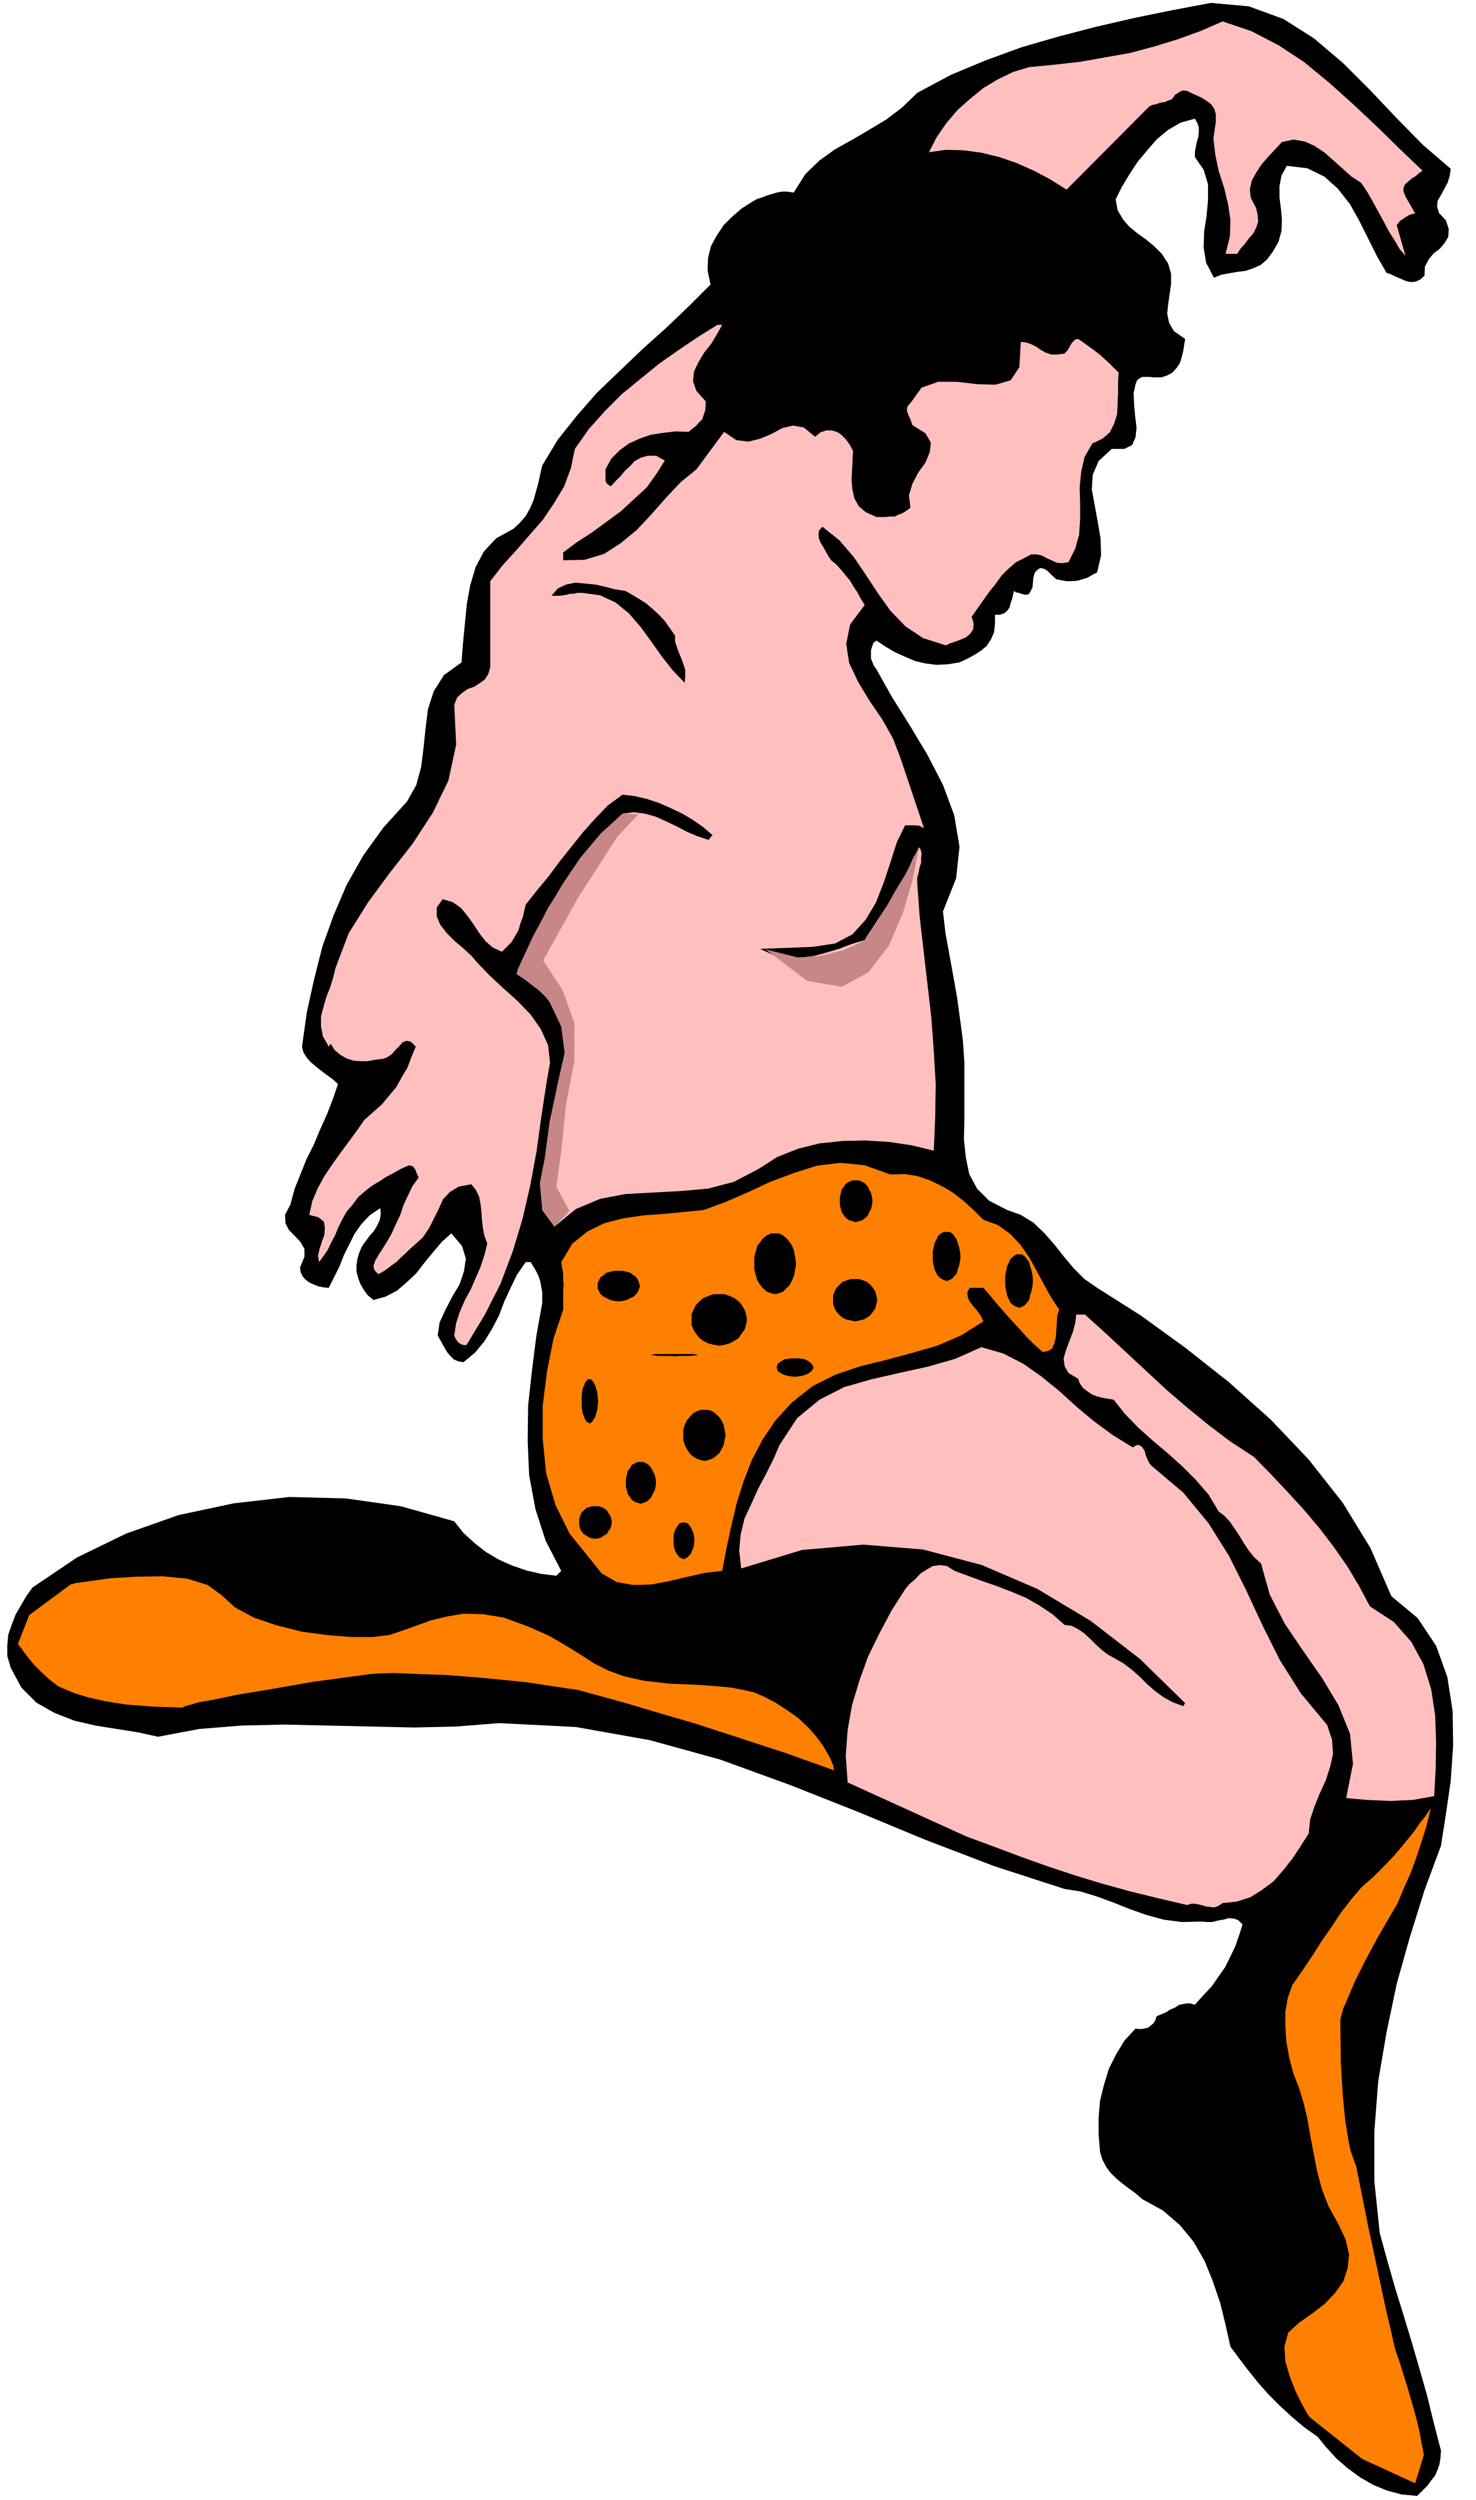
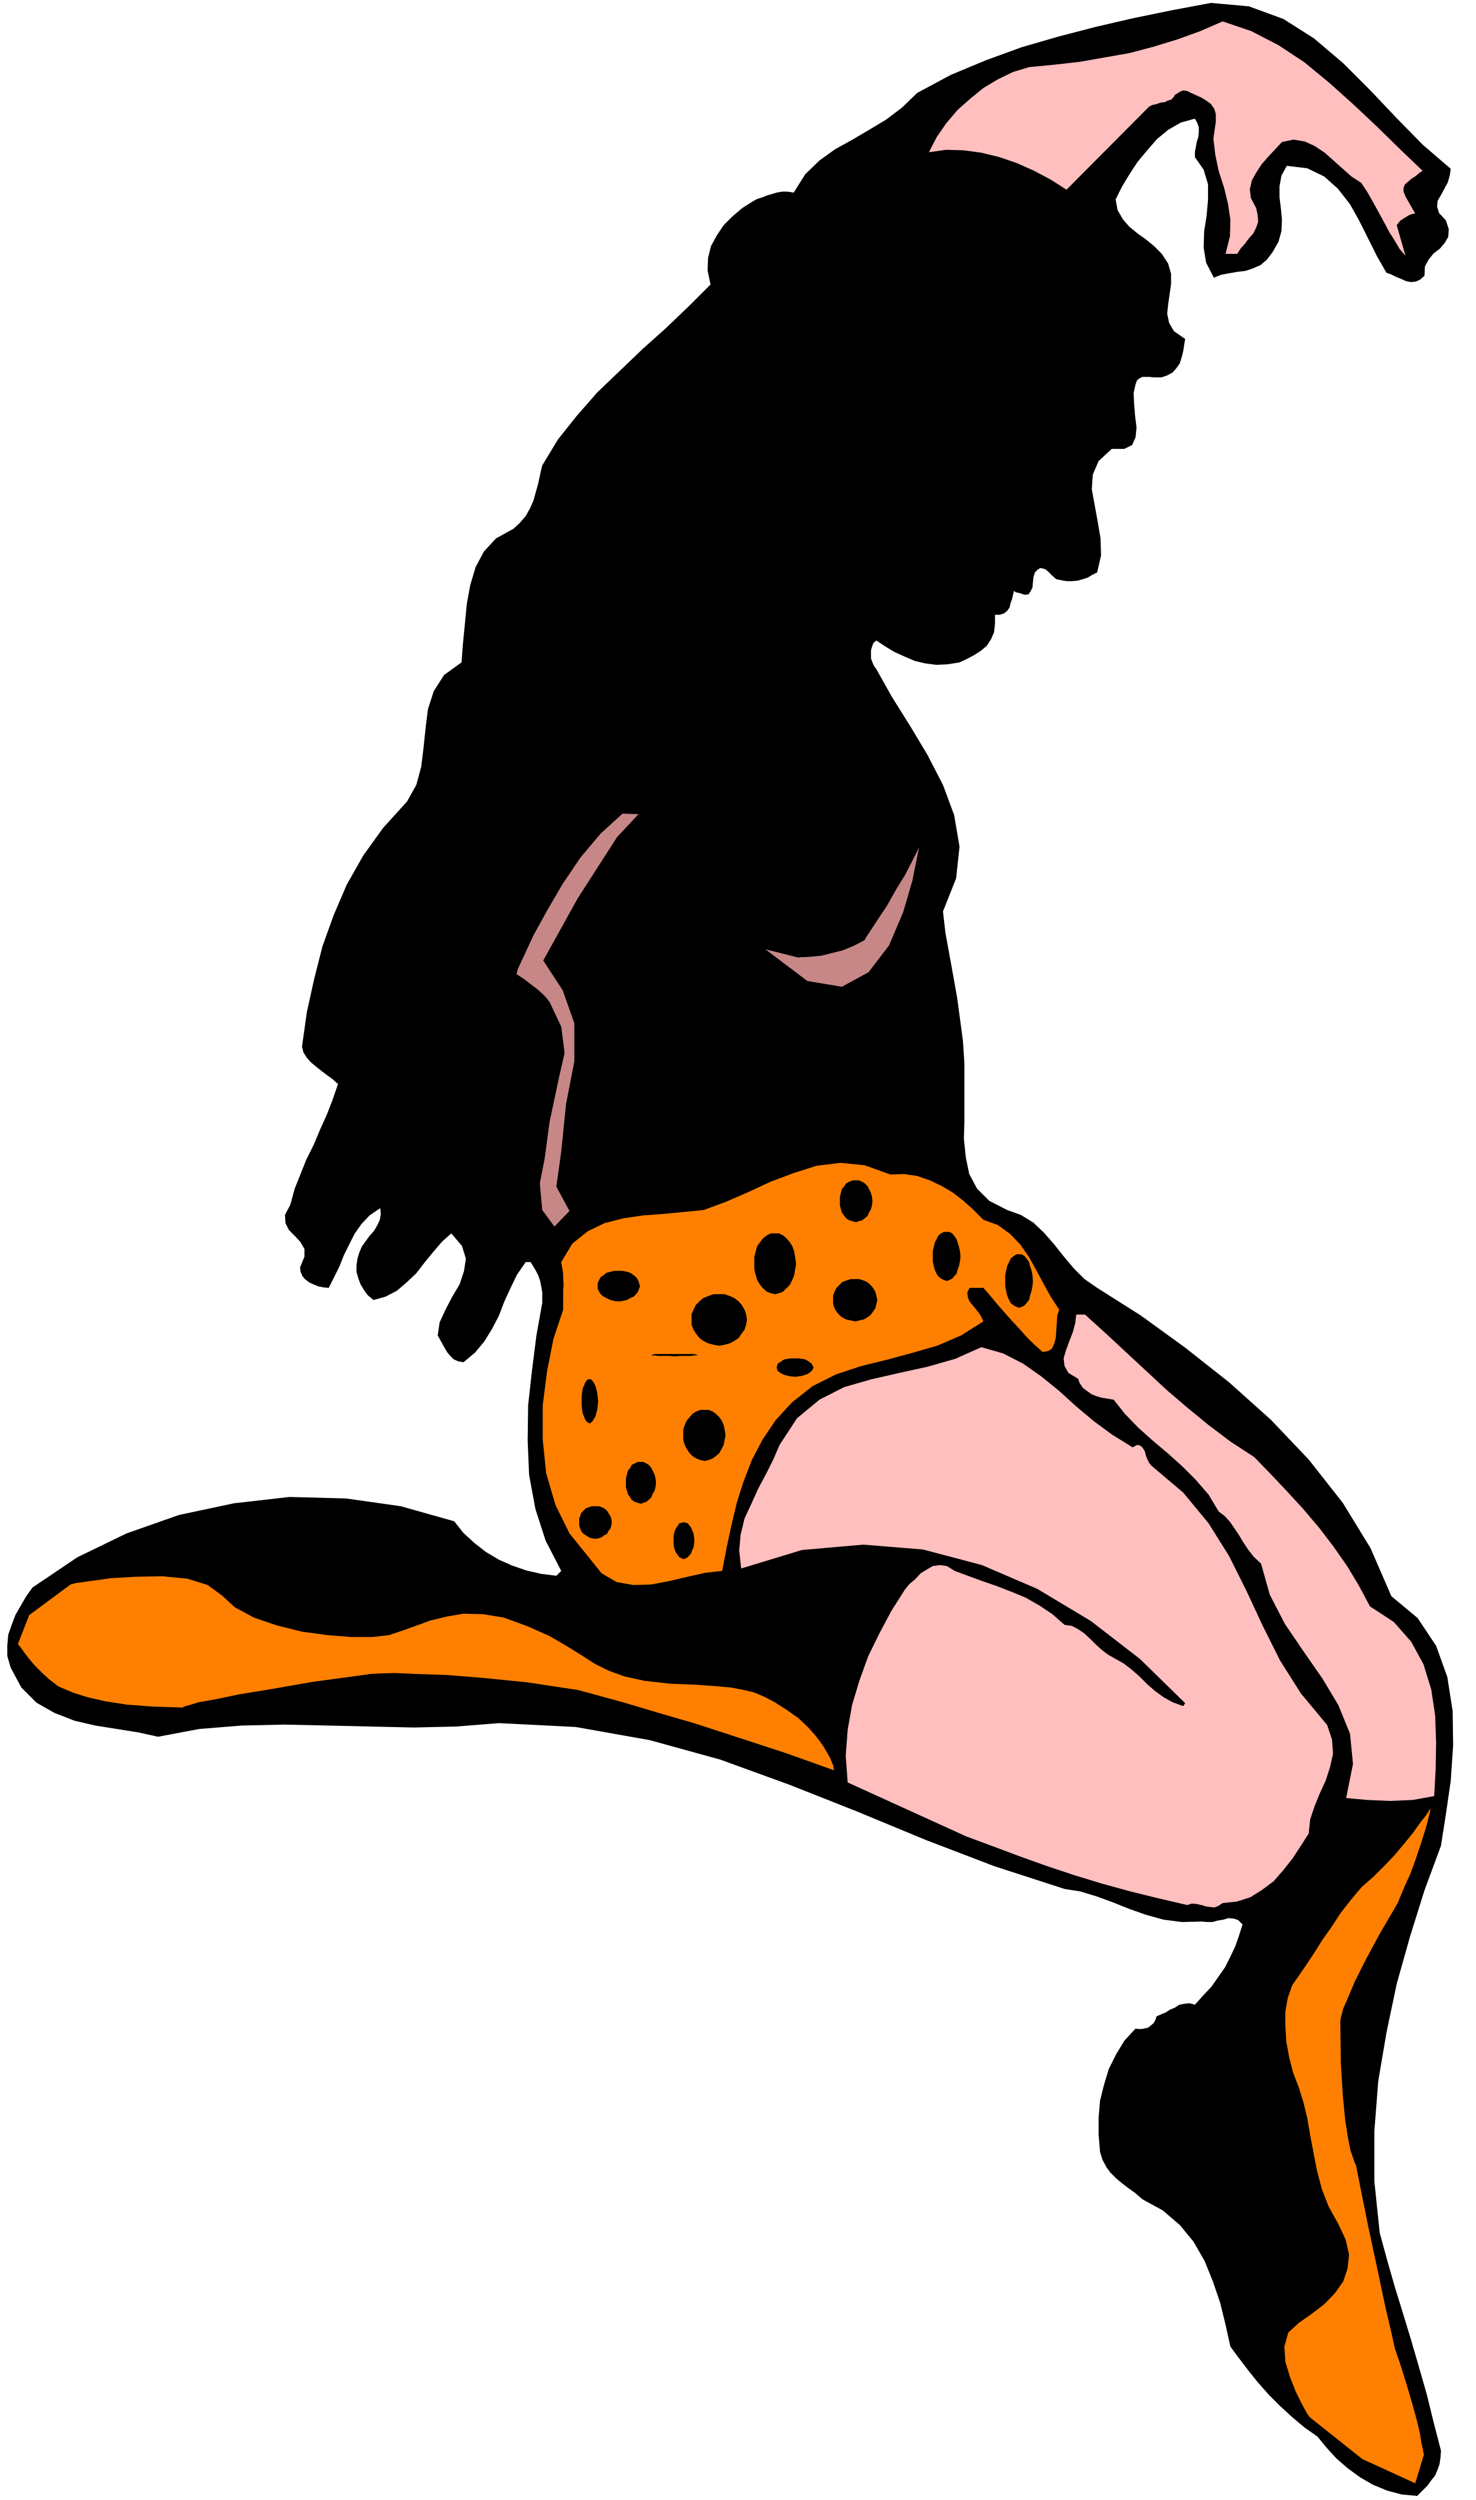
<svg xmlns="http://www.w3.org/2000/svg" fill-rule="evenodd" height="830.574" preserveAspectRatio="none" stroke-linecap="round" viewBox="0 0 3035 5140" width="490.455">
  <style>.brush1{fill:#000}.pen1{stroke:none}.brush2{fill:#ffbfbf}.brush3{fill:#ff8000}</style>
  <path class="pen1 brush1" d="m2983 347-2 14-4 14-7 13-7 13-7 12-1 12 4 13 14 15 6 18-1 16-7 12-10 12-13 10-10 12-8 15-1 19-9 8-9 4-10 1-10-2-11-5-10-4-10-5-9-3-19-33-18-36-19-38-19-34-25-32-28-25-35-17-42-5-11 20-4 22v23l3 24 2 22-1 23-6 22-12 21-12 16-13 11-16 7-15 5-17 2-17 3-16 3-15 6-16-31-5-31 1-33 5-32 3-33v-32l-9-30-18-26v-11l2-10 2-11 3-9 1-10v-10l-3-9-5-9-29 8-26 15-23 19-20 23-20 24-17 26-15 25-13 26 4 22 11 19 13 15 17 14 17 12 17 14 16 16 13 20 6 21v21l-3 21-3 21-2 19 4 19 10 17 23 16-2 12-2 13-3 12-4 13-7 10-8 9-11 6-12 4h-16l-8-1h-15l-6 3-5 4-3 8-4 18 1 23 2 24 3 24-2 20-7 16-16 8h-26l-27 25-12 28-2 30 6 33 6 33 6 35 1 35-8 35-10 5-10 6-10 3-10 3-12 1h-11l-11-2-10-2-9-8-8-8-5-4-5-2-6-1-5 3-6 6-3 10-1 10-1 11-4 8-4 6-8 1-12-4-6-1-4-3-2 8-2 9-3 8-2 9-5 7-6 5-9 3h-10v18l-2 18-6 14-9 14-12 10-14 9-15 8-15 7-25 4-23 1-23-3-21-5-21-9-20-9-20-12-18-12-6 5-3 8-2 7v17l3 8 3 7 5 7 32 57 37 59 36 60 32 62 23 62 11 65-7 65-27 68 5 44 8 44 8 44 8 45 6 44 6 45 3 46v119l-1 37 4 38 7 34 16 30 25 25 37 19 28 10 26 16 22 21 21 24 19 24 21 25 22 22 26 18 90 57 91 66 90 71 86 77 78 82 70 89 57 93 43 99 54 45 38 57 23 64 11 70 1 71-5 73-10 69-10 64-34 92-30 96-27 96-21 100-17 100-8 103v103l11 106 15 55 16 56 17 55 17 56 16 55 16 56 14 57 15 58-1 14-2 14-4 11-5 12-8 10-8 11-10 10-11 11-32-3-30-8-29-12-26-15-26-19-23-20-21-23-18-22-27-19-25-21-25-23-23-23-23-26-20-25-19-25-17-23-10-45-11-45-15-44-17-42-23-40-28-34-35-30-42-23-15-13-14-10-13-10-12-10-12-12-8-11-8-15-5-16-3-36v-35l3-35 8-32 10-33 15-30 17-28 23-25 5 1h7l6-1 8-2 5-4 6-5 4-7 2-7 9-4 10-4 9-6 10-4 9-6 11-2 10-1 11 3 17-19 17-18 14-20 14-20 11-22 10-21 8-23 7-22-9-9-9-3-11-1-10 3-12 2-11 3h-11l-11-1-41 1-38-5-36-10-34-12-35-14-33-12-33-10-32-5-145-47-141-54-140-58-139-55-143-52-145-40-152-27-158-8-88 7-87 2-89-2-88-2-89-2-88 2-87 7-85 16-41-9-44-7-44-7-43-10-41-16-37-21-31-31-22-41-7-24v-22l2-22 7-20 8-21 11-19 11-19 13-18 92-62 101-49 108-38 113-24 114-13 116 3 113 16 110 31 19 24 23 21 23 18 27 16 27 12 29 10 30 7 32 4 10-10-32-62-21-65-13-70-3-71 1-73 8-72 9-71 12-67v-22l-2-11-2-11-4-12-5-10-6-10-5-8h-10l-18 26-13 27-13 28-11 29-14 27-16 26-19 23-24 20-11-2-9-4-7-7-6-7-6-10-5-9-5-9-4-7 4-27 12-26 14-27 15-25 9-27 4-26-8-26-22-26-19 17-18 21-18 22-17 22-20 19-20 17-23 12-25 7-12-10-8-11-7-12-4-11-4-14v-13l2-14 4-13 5-12 8-11 8-11 9-10 7-12 5-11 2-12-1-12-22 15-17 18-14 20-11 22-11 22-9 23-11 22-11 22-11-1-10-2-10-4-9-4-9-7-5-6-4-9-1-9 9-22v-16l-8-14-11-12-13-13-7-14-1-17 11-21 9-33 12-30 12-30 15-30 13-31 14-31 12-31 11-32-11-10-11-8-12-9-10-8-12-10-8-9-7-11-3-12 10-71 15-68 17-67 23-64 27-63 34-60 41-57 49-54 19-34 10-37 5-40 4-39 5-40 12-37 21-33 36-26 3-39 4-41 4-41 7-38 11-37 17-32 25-27 36-20 13-12 12-14 9-16 7-16 5-18 5-18 4-19 4-17 32-53 39-49 42-48 47-45 47-45 48-43 47-45 44-44-6-29 1-26 6-24 12-22 14-21 18-18 20-17 22-14 9-5 10-3 10-4 10-3 10-3 11-2h11l13 2 24-38 29-28 32-23 36-20 34-20 35-21 33-25 31-30 69-37 72-30 74-27 76-22 77-20 78-18 78-16 80-15 78 7 71 26 63 40 60 51 55 55 55 58 54 55 57 49z" />
  <path class="pen1 brush2" d="m2925 351-7 5-7 6-8 5-7 6-7 6-3 7v8l4 10 20 35-6 1-6 2-5 3-5 3-9 6-7 9 18 63-12-14-10-17-12-19-10-19-12-22-11-20-12-21-12-18-20-13-18-16-19-17-18-16-21-14-20-9-23-4-24 5-14 15-14 15-14 16-11 17-9 16-4 18 2 18 11 21 3 14 1 14-4 12-6 12-9 10-8 11-9 10-7 11h-24l9-36 1-34-5-33-8-33-11-34-7-33-4-34 5-35v-15l-3-11-7-10-8-6-11-7-11-5-11-5-8-4-8-1-6 2-6 4-5 3-3 5-5 5-7 2-6 3-9 1-8 3-9 2-6 3-170 171-33-21-34-18-36-16-35-12-37-9-37-5-36-1-35 5 16-31 20-29 23-27 26-23 27-22 30-18 31-15 33-10 52-5 53-6 51-9 51-9 49-13 49-15 47-17 46-20 59 20 56 29 53 35 51 42 48 43 49 46 47 46 48 46z" />
  <path class="pen1 brush1" d="m2012 355 34 8 34 12 33 14 33 15 31 15 33 16 32 14 34 14 6 8 4 9 4 9 4 11 3 8 7 9 8 5 13 4 8-2 8 1 7 2 8 4 5 5 5 7 4 8 4 10-12 24-1 28 4 30 6 29 2 23-4 17-18 8-32-3v-11l-2-9-5-10-5-7-8-9-8-6-8-6-7-5-28-10-24 3-21 10-18 14-19 11-18 5-19-7-20-22-9 2-8 2-8 3-7 4-8 3-7 6-6 6-6 9 2 6 2 6 1 7 1 8-1 7v16l1 9-27 4-26 1-28-2-27-1h-27l-25 7-23 14-18 26-17 24-1 26 6 25 12 26 8 25 3 25-10 24-25 24v24l-26-1-14-8-6-15v-18l1-21 1-22-2-20-7-17-5-8-4-8-5-8-4-7-6-7-6-6-8-6-7-3-25 17-22 3-21-9-18-13-20-14-19-8-19 3-20 21-22 4-18-1-16-7-13-10-12-15-9-15-8-16-6-13 4-19 10-16 13-14 15-12 12-14 10-14 4-18-3-21-9-18-8-17-6-19-4-18-4-20v-19l2-20 5-19 17-30 26-17 30-11 32-6 31-9 28-13 22-24 13-37 15-11 17-10 18-9 19-5 18-5h20l19 3 20 9 17 7 20 6 21 3 21 4 20 1 21 3 20 3 21 5z" />
-   <path class="pen1 brush2" d="m1485 668-10 18-12 20-15 19-12 20-9 19-2 20 7 20 19 21v9l-1 10-3 9-3 9-7 7-6 7-8 6-7 6-27-1-25 3-26 4-23 8-22 10-19 14-17 17-12 22v23l2 5 3 3 6 4 10-11 10-10 9-11 11-10 9-10 13-7 14-4h17l18 10-17 27-20 28-26 24-27 25-30 22-30 22-31 20-28 21v16l44-1 40-12 34-22 33-27 30-32 30-34 30-32 33-27 57-77 25 17 25 3 24-6 24-10 22-12 22-5 22 4 23 19 11-9 12-4h11l11 3 9 6 9 9 8 11 7 13-1 20-1 21-1 20 2 20 4 17 9 16 14 12 22 10h19l9-1h10l8-4 8-3 8-5 8-6-3-26 7-23 12-23 15-21 9-22 2-19-11-19-27-17-2-6-2-6-3-6-2-5-2-6v-6l2-5 5-5 23-32 34-12h39l42 5 37 1 31-9 18-27 3-52 11 1 11 4 10 5 10 7 9 5 12 4h12l15-2 7-8 5-9 3-5 3-3 4-4 6-1 9 6 11 8 11 8 12 9 10 9 11 10 9 9 10 10-1 20v23l-1 21-1 22-6 19-9 18-15 13-21 10-16 28-7 31-3 32 1 33v31l-2 32-8 29-14 28-13 2-11-1-11-5-9-4-11-6-10-2h-12l-11 6-20 10-16 14-14 14-12 17-13 16-12 17-12 17-12 17 4 14-1 12-6 9-8 7-11 5-11 4-12 4-8 4-47-15-36-24-31-32-25-35-25-38-25-37-30-35-35-28-7 8-1 8 1 9 4 9 5 8 5 9 5 9 6 9 10 8 10 11 9 11 10 12 7 12 8 12 7 13 8 13-30 40-8 40 6 39 19 40 23 38 26 38 22 39 15 39 49 146-9-5-10-1h-20l-17 35-13 41-14 42-16 41-21 35-27 30-36 19-47 7-107 4 26 12 27 6h28l28-3 26-7 27-8 26-10 27-8 22-21 19-22 14-24 13-24 10-26 10-25 11-25 13-24 3 5 2 8-1 9v10l-3 9-2 11-3 10v11l5 69 8 70 8 69 8 69 5 68 4 69-1 68-3 69-45-11-47-7-48-3-47 1-48 5-44 11-43 17-39 25-50 26-53 14-56 5-56 3-57 3-53 10-50 21-44 36-25-34 1-65 12-65 15-66 14-64 5-63-8-59-29-56-54-50 15-46 19-44 22-43 26-41 27-41 31-39 33-38 36-35 23-3 23 3 22 6 22 10 21 10 21 11 21 9 24 8 8-10-20-17-20-14-22-13-23-11-25-11-24-8-26-6-25-3-30 22-26 27-25 28-24 30-24 30-23 31-24 29-23 29-3 13-3 13-5 13-4 14-7 12-7 12-10 10-10 10-19-9-15-13-13-17-11-17-13-18-13-16-17-12-21-6-12 17v18l7 17 14 18 16 16 19 16 16 15 13 15 24 25 28 26 29 26 27 28 21 30 15 33 4 36-7 40-11 72-10 72-13 70-16 69-20 66-25 66-32 63-38 63-9-1-7-4-6-8-3-7 4-26 8-24 10-23 12-22 10-23 10-23 8-24 6-24-6-16-3-16-2-17-1-16-2-17-3-15-7-14-9-11-26 5-18 11-14 15-9 20-10 20-10 20-13 19-18 16-9 8-9 9-9 8-9 9-10 7-9 7-9 6-9 5-6-6-3-5-1-6 2-6 2-6 4-6 3-6 3-4 12-19 11-19 9-20 9-19 7-21 9-19 9-19 13-18-4-8-3-8-5-7-8-2-16 7-16 9-15 8-14 9-15 9-14 11-14 12-12 16-12 14-9 16-8 16-7 17-8 15-7 15-9 13-9 12-2-13 3-14 5-15 5-14 1-15-2-12-11-9-19-5 6-28 11-26 13-24 16-24 17-24 17-23 17-23 16-23 18-16 18-16 15-18 15-18 11-20 12-20 8-22 9-21-10-10-9-2-8 3-7 8-8 8-8 9-9 6-8 3-16 2-16 3h-15l-14-1-15-5-12-7-12-10-8-13-4 6-12-21-4-21v-20l5-19 6-21 8-20 6-20 5-20 27-71 40-64 45-61 47-60 41-63 32-66 16-74-4-82 6-15 10-9 11-8 14-5 11-7 11-8 7-11 4-14v-177l25-32 28-31 28-32 27-31 23-34 21-35 14-38 8-39 29-41 33-37 35-35 38-31 38-31 40-28 40-27 40-25h10z" />
  <path class="pen1 brush1" d="M1388 1307v12l4 12 4 11 5 12 4 11 4 12v12l-1 15-25-26-22-28-22-31-21-29-25-29-27-22-32-15-37-5h-10l-8 2h-8l-6 2-7 1-7 1h-17l13-15 17-8 19-4 21 2 21 2 21 5 20 5 20 3 14 8 15 9 14 9 14 12 12 11 12 13 10 14 11 16z" />
  <path class="pen1 brush3" d="m2022 2508 30 11 25 18 21 22 18 26 15 27 15 28 15 27 17 26-4 12-1 15-1 15-1 15-3 12-5 11-8 5-11 2-18-16-16-16-15-17-15-16-15-17-15-17-14-17-14-16h-28l-5 9 1 10 3 8 7 9 6 7 7 9 5 8 4 9-46 29-49 21-52 15-52 14-53 13-51 17-48 24-43 34-33 36-27 40-22 42-17 44-14 44-11 46-10 47-9 47-35 4-36 8-38 9-37 7-37 1-34-6-31-18-24-30-42-52-29-59-19-65-7-69v-71l9-70 13-66 20-60v-40l1-11-1-12v-11l-2-12-2-12 23-38 31-25 35-17 39-10 41-6 42-3 41-4 41-4 46-17 46-20 45-21 48-18 47-15 49-6 50 5 53 19 28-1 27 4 26 9 25 12 22 13 22 17 20 18 21 21z" />
  <path class="pen1 brush2" d="m2231 2703 42 38 42 39 42 39 42 39 42 36 44 36 45 34 49 32 34 35 34 36 33 36 33 39 29 38 28 40 24 40 23 43 49 32 36 41 25 46 16 52 8 53 2 56-1 55-3 55-22 4-22 4-23 1-23 1-24-1-23-1-23-2-21-2 14-70-6-62-24-59-33-55-39-56-38-56-31-60-18-64-15-14-11-14-10-15-9-15-10-15-9-13-11-12-12-9-21-35-26-30-29-29-29-26-32-27-29-26-27-28-23-29-12-2-12-2-11-3-10-4-10-7-8-6-7-10-3-9-20-12-8-14-2-16 5-17 7-19 7-18 5-19 2-17h18z" />
  <path class="pen1 brush2" d="m2329 2976 9-5 6 1 5 4 5 8 2 8 3 8 4 8 5 6 65 55 52 63 42 67 36 72 33 71 36 72 43 68 54 65 10 30 2 29-6 27-9 28-12 26-11 27-9 27-3 29-16 25-17 26-19 24-20 23-24 18-24 15-28 9-29 3-9 6-8 3-9-1-8-1-10-3-9-2-10-1-10 3-60-14-57-14-58-16-56-17-57-19-56-20-56-21-54-20-244-111-4-55 4-53 9-51 15-50 18-50 23-47 25-47 28-44 9-11 12-10 11-12 13-8 12-7 15-2 14 2 16 10 27 10 30 11 29 10 31 12 29 12 28 16 27 18 25 22 15 2 13 7 12 8 13 12 11 11 12 11 13 10 16 9 16 9 17 13 16 14 16 16 16 14 18 13 18 10 22 8 4-6-93-91-101-78-110-66-114-49-121-32-123-10-126 11-125 38-4-37 3-33 8-33 14-30 14-31 16-30 15-30 13-30 36-55 46-38 51-26 56-16 57-13 59-13 56-16 54-24 45 13 41 21 37 26 37 30 34 31 37 31 38 28 42 26z" />
  <path class="pen1 brush1" d="m1036 3254 54 18 57 11 56 6 58 3h57l59 1 59 2 59 8 11-18 14-10 16-7 18-2 17-2 18-2 17-5 15-7 30-6 31-8 30-8 31-7 30-6 31-3h30l31 7-34 40-28 43-24 45-19 47-17 47-14 50-13 49-11 51 2 5 2 5 2 6 2 6 1 6 1 6v15l-53-19-52-19-53-19-53-18-55-19-54-16-55-16-54-12-110-28-112-18-114-10-114-1-115 5-112 12-111 19-106 27-47 5-47 1-48-3-47-8-46-15-42-21-38-28-31-35-4-24 5-20 9-18 15-15 16-15 18-12 18-13 17-13 104-41 112-40 117-36 120-24 118-9 115 14 109 41 101 75zm1903 478-17 73-29 70-36 67-37 67-34 69-24 73-9 78 11 88 12 90 15 87 17 86 20 85 20 83 24 84 25 83 28 85-3 12 1 15 1 15 2 15-1 13-4 12-8 9-13 6-51-17-50-25-47-34-43-39-39-46-32-48-25-51-16-50-7-40-4-40-6-41-8-38-14-37-19-31-29-26-39-16-24-7-24-5-25-6-23-6-23-9-20-11-17-15-11-20-5-24-3-23-3-24v-47l4-23 5-23 9-21 7 1 6-1 3-4 4-5 2-7 2-6 1-7 3-5 20-20 23-16 24-16 25-13 25-14 25-14 24-16 25-17 13-22 14-22 12-22 13-21 11-23 9-23 8-24 7-24 20-19 20-20 18-22 19-22 17-25 16-24 14-25 13-24 23 1h23l22-2 23-2 22-3h23l24 1 25 5zM1272 2676l8-1 9-2 7-4 7-3 5-5 4-5 2-6 2-5-2-7-2-6-4-6-5-4-7-5-7-2-9-2h-17l-8 2-8 2-6 5-6 4-3 6-3 6v12l3 6 3 5 6 5 6 3 8 4 8 2 9 1zm-59 251 2-2 3-2 3-5 3-5 2-7 2-7 1-9 1-8-1-10-1-9-2-8-2-6-3-6-3-4-3-3h-6l-3 3-3 4-2 6-3 6-1 8-1 9v18l1 9 1 7 3 7 2 5 3 5 3 2 4 2zm175-138 9-1h24l5-1h9l-2-1-2-1-5-1h-79l-4 1-3 1v1h7l6 1h24l11 1zm206-128 8-2 8-3 7-7 7-7 5-10 4-10 2-12 2-11-2-14-2-12-4-11-5-8-7-8-7-6-8-4h-17l-8 4-8 6-6 8-6 8-3 11-3 12v25l3 12 3 10 6 10 6 7 8 7 8 3 9 2zm-115 106 11-2 11-3 9-5 9-6 6-9 6-8 3-10 2-10-2-12-3-9-6-10-6-7-9-7-9-4-11-4h-23l-11 4-10 4-8 7-7 7-5 10-4 9v22l4 10 5 8 7 9 8 6 10 5 11 3 12 2zm-30 237 8-2 8-3 7-5 7-6 5-9 4-8 2-10 2-10-2-12-2-9-4-9-5-7-7-7-7-5-8-3h-17l-8 3-8 5-6 7-6 7-4 9-3 9v22l3 10 4 8 6 9 6 6 8 5 8 3 9 2zm-131 88 5-2 6-2 5-4 5-5 3-7 4-7 2-8 1-8-1-9-2-8-4-8-3-6-5-6-5-3-6-3h-12l-6 3-6 3-3 6-5 6-2 8-2 8v17l2 8 2 7 5 7 3 5 6 4 6 2 7 2zm-93 72 6-1 6-2 5-4 6-3 3-6 4-5 2-6 1-6-1-8-2-6-4-6-3-5-6-5-5-2-6-2h-14l-6 2-6 2-5 5-5 5-2 6-2 6v14l2 6 2 5 5 6 5 3 6 4 6 2 8 1z" />
  <path class="pen1 brush1" d="m1406 3130-9 2-6 9-3 5-2 7-1 6v16l1 7 2 6 3 6 6 8 9 4 8-4 7-8 2-6 3-6 1-7 1-7-1-9-1-6-3-7-2-5-7-9-8-2zm229-299 7-1 7-1 6-2 6-2 8-6 4-7-4-8-8-6-6-3-6-1-7-1h-16l-6 1-7 1-5 3-9 6-2 8 2 7 9 6 5 2 7 2 6 1 9 1zm124-114 8-2 9-2 7-4 7-5 5-7 5-7 2-9 2-8-2-9-2-8-5-8-5-6-7-6-7-3-9-3h-18l-9 3-8 3-6 6-6 6-4 8-3 8v17l3 9 4 7 6 7 6 5 8 4 9 2 10 2zm1-204 6-2 7-2 5-4 6-5 3-7 4-7 2-8 1-8-1-9-2-8-4-8-3-6-6-6-5-3-7-3h-13l-7 3-6 3-4 6-5 6-2 8-2 8v17l2 8 2 7 5 7 4 5 6 4 7 2 7 2zm187 121 5-2 6-3 4-5 5-5 2-8 3-8 2-10 1-9-1-11-2-9-3-9-2-7-5-7-4-5-6-3h-11l-6 3-6 5-3 7-4 7-2 9-2 9v20l2 10 2 8 4 8 3 5 6 5 6 3 6 2zm149 55 5-2 6-3 4-5 5-6 2-9 3-9 2-11 1-10-1-12-2-10-3-9-2-8-5-7-4-5-6-4h-11l-6 4-6 5-3 7-4 8-2 9-2 10v22l2 11 2 9 4 9 3 6 6 5 6 3 6 2z" />
  <path class="pen1 brush3" d="m1715 3640-101-36-95-31-89-29-79-23-67-20-51-14-33-9-11-3-106-16-90-9-75-6-60-2-47-2-32 1-18 1-6 1-111 15-86 15-67 11-48 10-34 6-20 6-11 3-2 2-62-2-53-4-45-7-35-8-29-9-19-8-12-5-3-2-18-14-14-13-15-15-11-13-10-13-7-10-5-6-1-2 23-59 85-63 11-3 29-4 43-6 52-3 54-1 51 5 42 13 30 22 26 24 39 21 47 16 52 13 52 7 50 4h43l34-4 27-9 28-10 30-11 33-8 35-6 40 1 43 7 49 18 45 20 36 21 29 18 28 18 28 14 33 12 41 9 53 6 52 2 42 3 32 3 26 5 21 5 21 9 21 11 25 16 24 17 20 19 16 18 14 19 9 15 7 13 3 8 2 4 2 11zm1227 79-9 36-11 35-11 33-11 30-11 24-8 19-5 12-2 5-38 65-29 54-21 42-14 33-10 23-4 15-2 9v3l1 83 4 67 5 52 6 38 5 25 6 17 3 9 2 3 25 125 21 98 15 71 12 51 7 32 6 18 3 8 1 3 15 48 12 41 9 33 6 26 3 19 3 13 1 7 1 3-18 59-109-50-108-86-5-7-10-18-13-26-12-30-10-33-2-31 8-29 22-20 27-19 26-20 21-22 17-24 9-27 3-28-7-31-15-32-20-36-14-36-10-38-7-36-7-37-6-35-8-33-9-29-12-31-8-31-6-33-2-31v-31l5-28 9-26 14-20 15-22 16-24 17-27 19-27 19-29 21-27 22-26 24-21 22-22 22-23 20-24 18-22 14-20 12-15 7-11 3-3z" />
  <path class="pen1" d="m1280 1673-45 41-42 50-37 55-32 55-27 49-19 41-13 28-3 11 17 11 14 11 12 9 10 9 6 6 5 6 2 3 2 2 24 51 7 54-11 48-20 94-10 75-10 51 5 55 25 34 31-32-27-50 10-72 10-98 17-88v-78l-24-68-40-61 71-128 81-126 44-47-33-1zm610 69-13 26-16 31-19 31-18 32-18 27-15 23-10 15-3 6-23 12-22 9-24 6-20 5-20 2-14 1h-10l-3 1-68-17 86 65 71 12 55-30 42-55 29-68 19-65 10-50 4-19z" style="fill:#c78787" />
</svg>